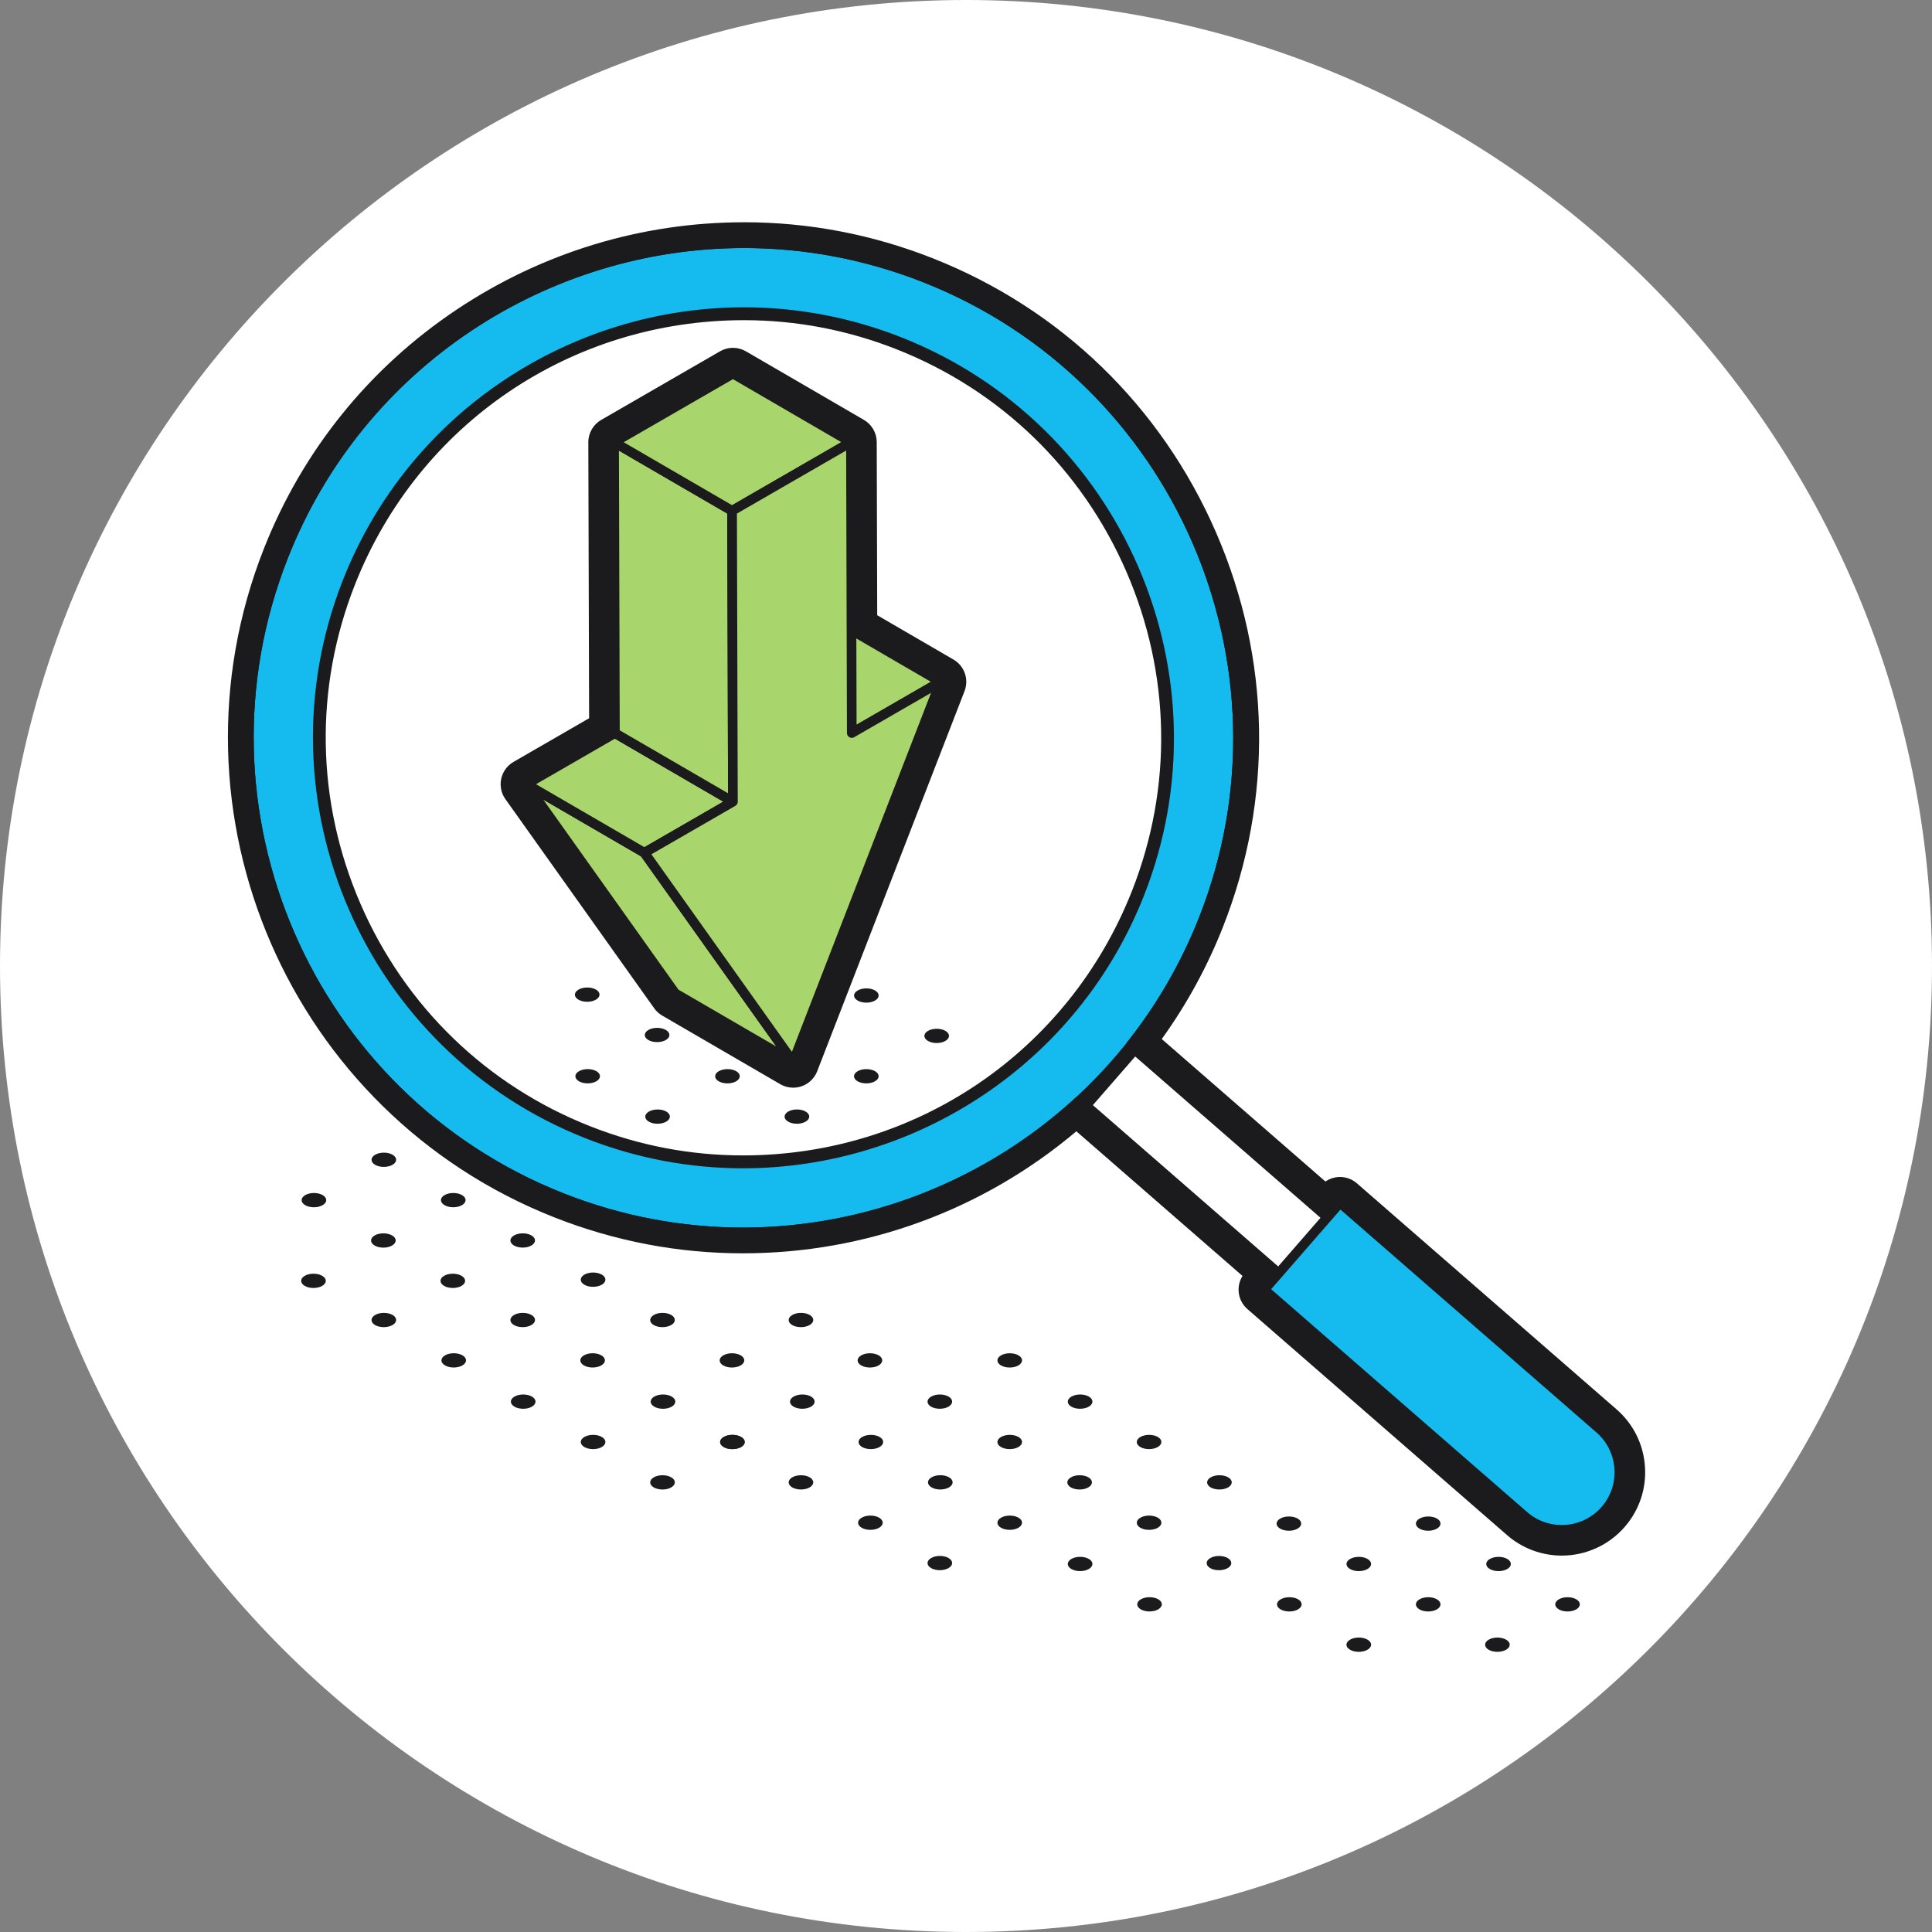
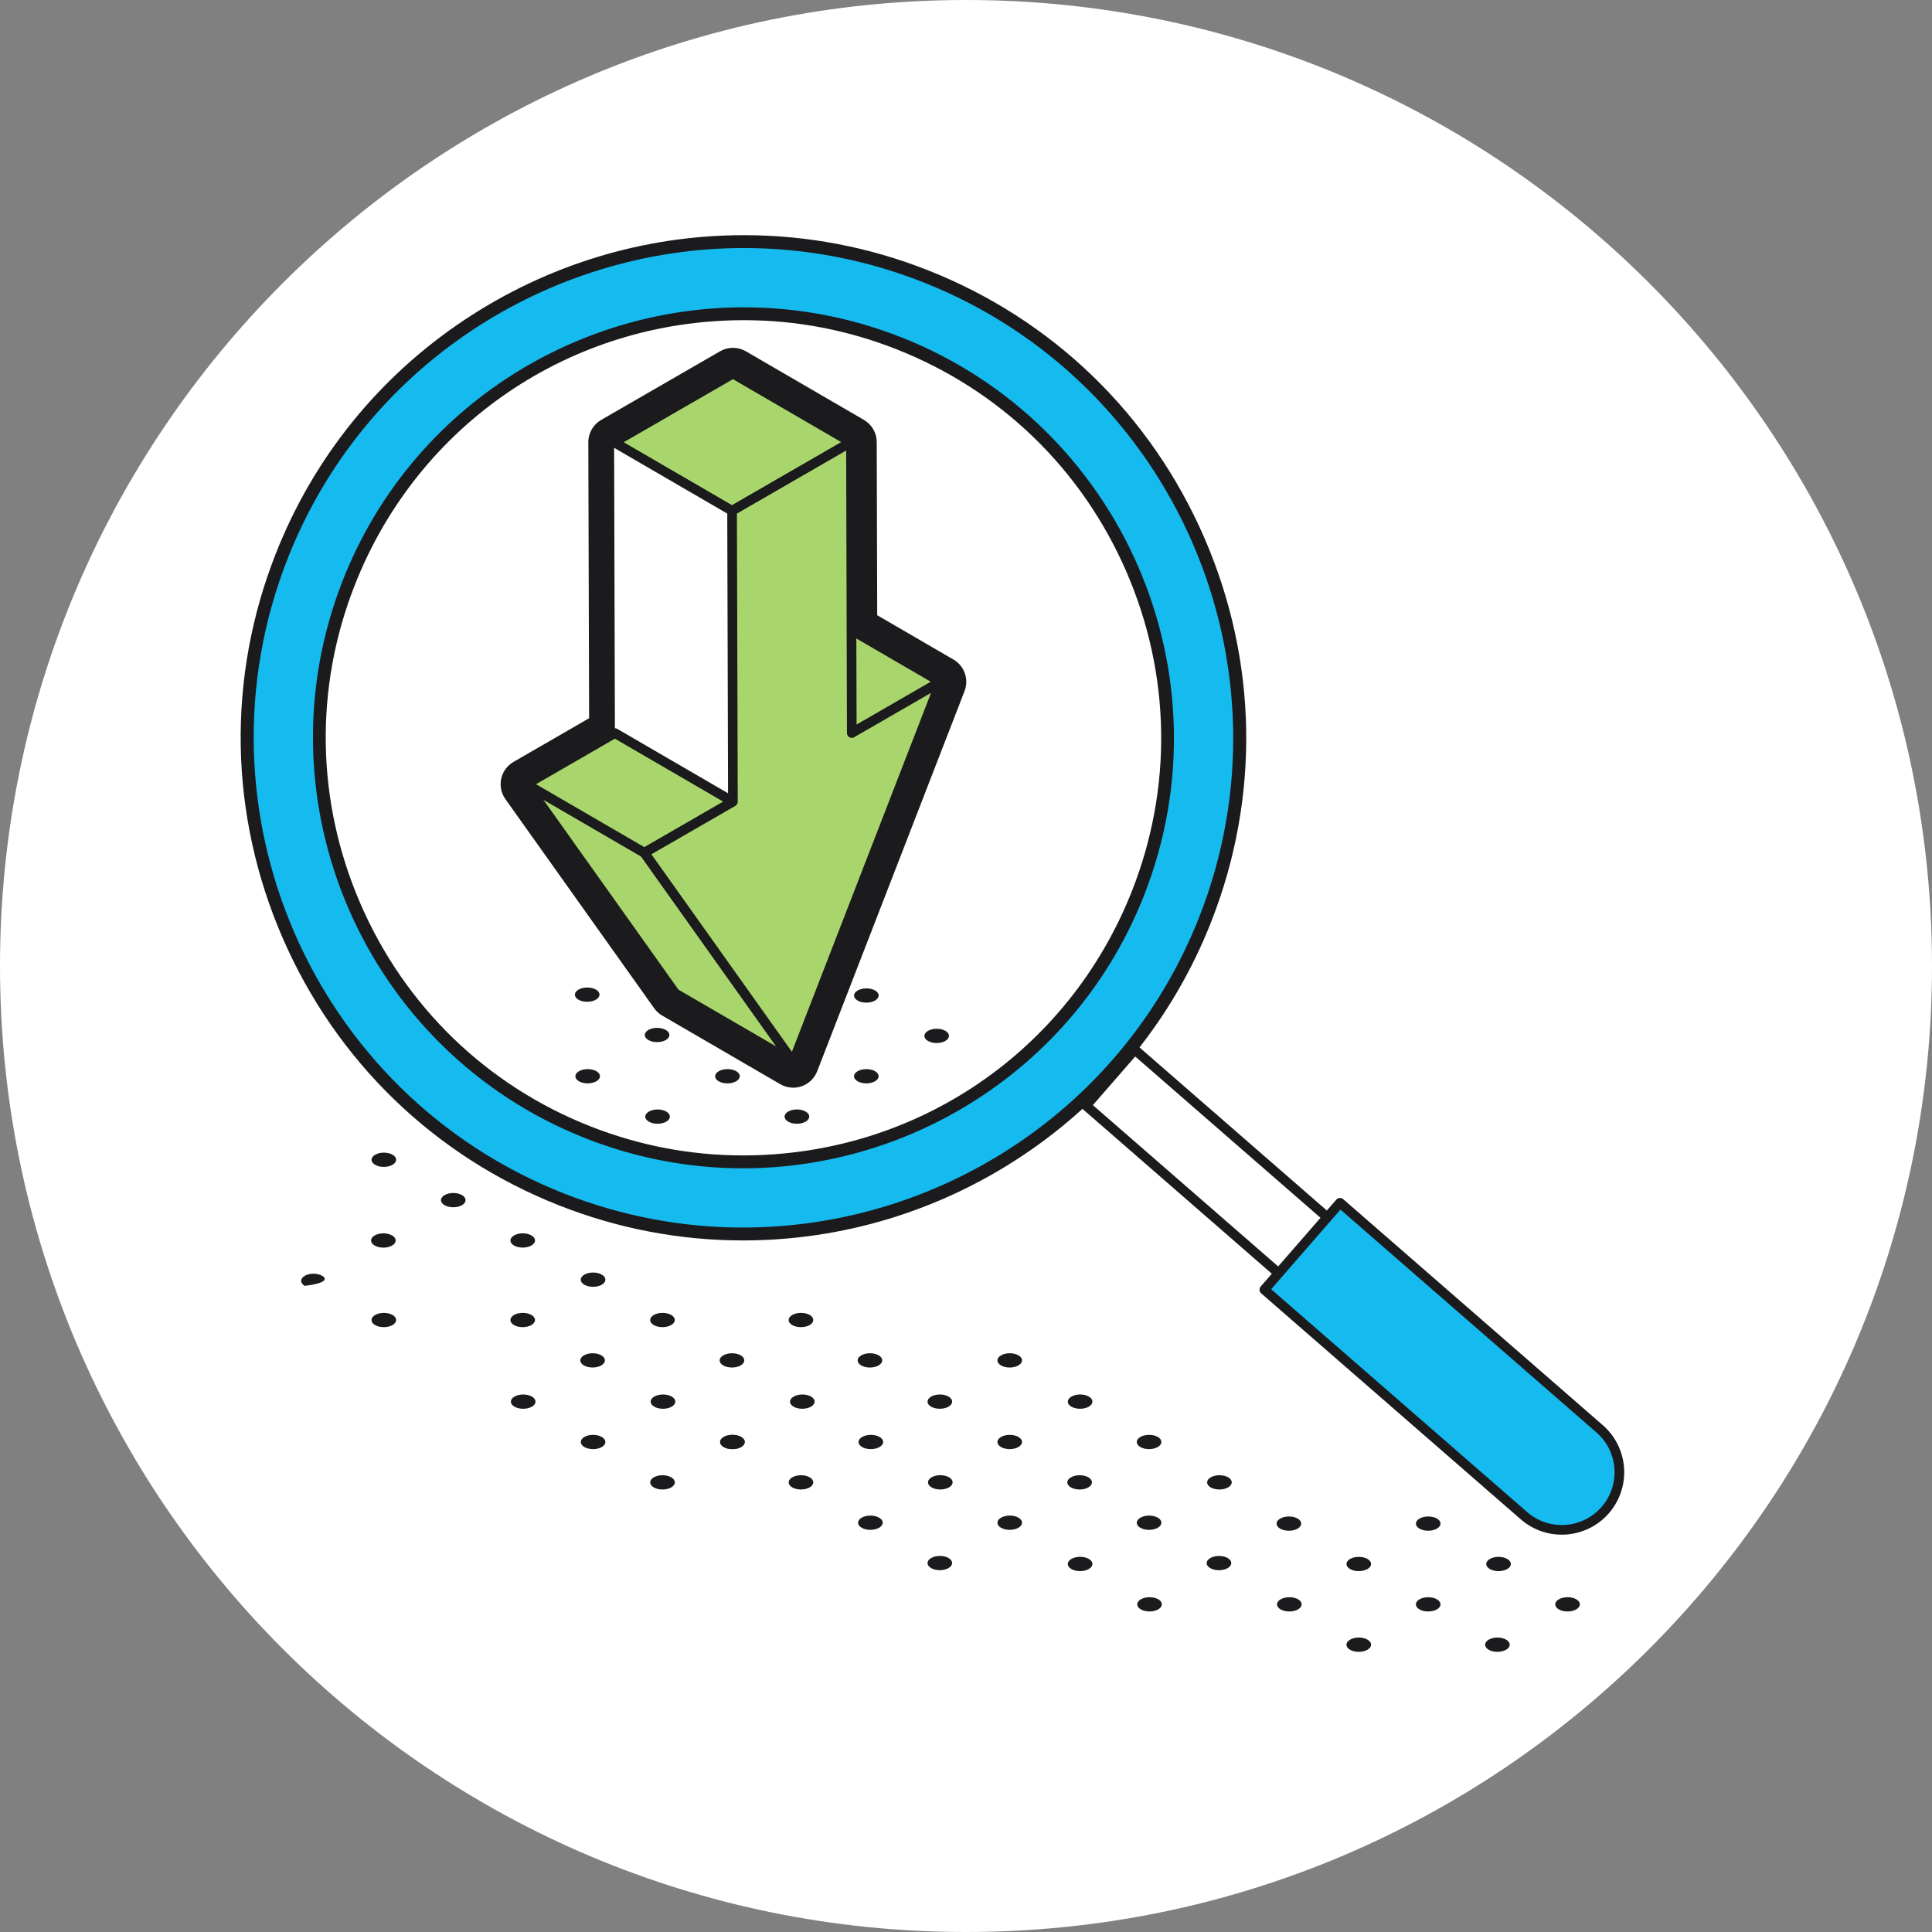
<svg xmlns="http://www.w3.org/2000/svg" width="200" height="200" viewBox="0 0 200 200" fill="none">
  <rect x="0" y="0" width="200" height="200" fill="#808080" stroke="none" />
  <g clip-path="url(#clip0_900_12673)">
    <path d="M100 200C155.228 200 200 155.228 200 100C200 44.772 155.228 0 100 0C44.772 0 0 44.772 0 100C0 155.228 44.772 200 100 200Z" fill="white" />
    <path d="M146.944 166.604C147.439 166.891 148.245 166.891 148.747 166.603C149.244 166.316 149.247 165.848 148.752 165.56C148.255 165.271 147.447 165.271 146.949 165.559C146.449 165.848 146.447 166.315 146.944 166.604Z" fill="#1B1A1C" />
    <path d="M125.285 162.333C125.78 162.62 126.587 162.62 127.088 162.332C127.587 162.045 127.588 161.577 127.093 161.289C126.596 161 125.788 161 125.291 161.288C124.791 161.577 124.787 162.044 125.285 162.333Z" fill="#1B1A1C" />
    <path d="M118.048 158.155C118.543 158.443 119.351 158.443 119.851 158.155C120.351 157.867 120.353 157.397 119.86 157.111C119.361 156.821 118.555 156.821 118.055 157.111C117.555 157.4 117.552 157.867 118.049 158.156L118.048 158.155Z" fill="#1B1A1C" />
    <path d="M110.859 153.977C111.353 154.264 112.161 154.264 112.661 153.976C113.161 153.688 113.164 153.22 112.671 152.932C112.173 152.643 111.365 152.643 110.865 152.932C110.365 153.221 110.363 153.689 110.86 153.979L110.859 153.977Z" fill="#1B1A1C" />
    <path d="M125.331 153.977C125.825 154.264 126.633 154.264 127.133 153.976C127.633 153.688 127.636 153.22 127.143 152.932C126.645 152.643 125.837 152.643 125.337 152.932C124.837 153.221 124.835 153.689 125.332 153.979L125.331 153.977Z" fill="#1B1A1C" />
    <path d="M103.625 158.154C104.12 158.44 104.927 158.44 105.424 158.154C105.925 157.864 105.928 157.396 105.433 157.11C104.936 156.82 104.128 156.82 103.628 157.11C103.131 157.396 103.128 157.864 103.625 158.154Z" fill="#1B1A1C" />
    <path d="M96.436 153.974C96.933 154.264 97.741 154.264 98.239 153.976C98.74 153.686 98.743 153.218 98.244 152.929C97.747 152.64 96.939 152.64 96.439 152.929C95.941 153.217 95.939 153.685 96.436 153.974Z" fill="#1B1A1C" />
    <path d="M91.055 148.753C90.56 148.466 89.753 148.466 89.252 148.754C88.753 149.041 88.752 149.509 89.245 149.796C89.744 150.085 90.551 150.085 91.048 149.797C91.548 149.508 91.551 149.041 91.053 148.752L91.055 148.753Z" fill="#1B1A1C" />
    <path d="M105.431 148.753C104.936 148.466 104.129 148.466 103.628 148.754C103.129 149.041 103.128 149.509 103.621 149.796C104.12 150.085 104.927 150.085 105.424 149.797C105.924 149.508 105.927 149.041 105.429 148.752L105.431 148.753Z" fill="#1B1A1C" />
    <path d="M119.856 148.753C119.361 148.466 118.555 148.466 118.053 148.754C117.555 149.041 117.553 149.509 118.047 149.796C118.545 150.085 119.352 150.085 119.849 149.797C120.349 149.508 120.352 149.041 119.855 148.752L119.856 148.753Z" fill="#1B1A1C" />
    <path d="M98.188 162.33C98.688 162.041 98.691 161.574 98.197 161.286C97.7 160.997 96.892 160.997 96.392 161.286C95.893 161.574 95.892 162.041 96.389 162.33C96.884 162.617 97.691 162.617 98.188 162.33Z" fill="#1B1A1C" />
    <path d="M91.008 157.11C90.511 156.82 89.703 156.82 89.203 157.11C88.704 157.396 88.703 157.864 89.2 158.154C89.697 158.443 90.505 158.443 91.003 158.154C91.503 157.864 91.505 157.399 91.008 157.11Z" fill="#1B1A1C" />
    <path d="M119.905 165.559C119.408 165.269 118.6 165.269 118.1 165.559C117.603 165.847 117.6 166.313 118.097 166.603C118.592 166.889 119.399 166.889 119.896 166.603C120.397 166.313 120.4 165.847 119.905 165.559Z" fill="#1B1A1C" />
    <path d="M112.716 161.38C112.219 161.091 111.411 161.091 110.911 161.38C110.413 161.667 110.411 162.135 110.908 162.424C111.405 162.713 112.213 162.713 112.711 162.425C113.212 162.136 113.215 161.669 112.716 161.38Z" fill="#1B1A1C" />
    <path d="M83.819 152.931C83.324 152.644 82.517 152.644 82.016 152.932C81.519 153.219 81.516 153.687 82.011 153.975C82.509 154.264 83.316 154.264 83.813 153.976C84.313 153.687 84.316 153.22 83.819 152.931Z" fill="#1B1A1C" />
    <path d="M69.487 152.932C68.989 152.643 68.181 152.643 67.684 152.931C67.184 153.22 67.181 153.687 67.679 153.977C68.177 154.267 68.984 154.267 69.484 153.977C69.981 153.689 69.984 153.221 69.487 152.932Z" fill="#1B1A1C" />
    <path d="M76.723 148.754C76.225 148.465 75.417 148.465 74.92 148.753C74.419 149.042 74.416 149.509 74.915 149.798C75.412 150.088 76.22 150.088 76.72 149.798C77.217 149.512 77.22 149.044 76.723 148.754Z" fill="#1B1A1C" />
    <path d="M148.753 157.202C148.256 156.913 147.448 156.913 146.948 157.202C146.451 157.49 146.448 157.957 146.945 158.246C147.44 158.534 148.247 158.534 148.745 158.246C149.245 157.957 149.248 157.49 148.753 157.202Z" fill="#1B1A1C" />
    <path d="M134.331 157.202C133.833 156.913 133.025 156.913 132.525 157.202C132.028 157.49 132.025 157.957 132.523 158.246C133.017 158.534 133.824 158.534 134.323 158.246C134.823 157.957 134.825 157.49 134.331 157.202Z" fill="#1B1A1C" />
    <path d="M163.179 165.56C162.681 165.27 161.873 165.27 161.373 165.56C160.875 165.846 160.873 166.314 161.371 166.604C161.865 166.89 162.672 166.89 163.169 166.604C163.669 166.314 163.673 165.848 163.179 165.56Z" fill="#1B1A1C" />
    <path d="M155.912 170.78C156.411 170.492 156.412 170.026 155.917 169.738C155.42 169.448 154.612 169.448 154.115 169.736C153.615 170.026 153.612 170.492 154.109 170.783C154.604 171.07 155.411 171.068 155.912 170.78Z" fill="#1B1A1C" />
    <path d="M141.56 170.781C142.06 170.492 142.063 170.025 141.565 169.736C141.068 169.446 140.26 169.446 139.76 169.736C139.26 170.025 139.257 170.492 139.755 170.781C140.252 171.07 141.06 171.07 141.56 170.781Z" fill="#1B1A1C" />
    <path d="M156.032 161.381C155.537 161.093 154.731 161.093 154.232 161.381C153.732 161.67 153.729 162.137 154.224 162.425C154.721 162.714 155.529 162.714 156.029 162.425C156.528 162.137 156.529 161.67 156.032 161.381Z" fill="#1B1A1C" />
    <path d="M141.563 161.381C141.068 161.093 140.261 161.093 139.763 161.381C139.263 161.67 139.26 162.137 139.755 162.425C140.252 162.714 141.06 162.714 141.56 162.425C142.059 162.137 142.06 161.67 141.563 161.381Z" fill="#1B1A1C" />
    <path d="M134.376 165.558C133.881 165.271 133.073 165.271 132.573 165.559C132.073 165.847 132.071 166.316 132.564 166.603C133.063 166.892 133.869 166.892 134.369 166.603C134.869 166.314 134.872 165.846 134.375 165.556L134.376 165.558Z" fill="#1B1A1C" />
    <path d="M74.868 141.349C75.363 141.637 76.171 141.637 76.671 141.349C77.171 141.061 77.173 140.592 76.68 140.305C76.181 140.016 75.375 140.016 74.875 140.305C74.375 140.594 74.372 141.061 74.869 141.35L74.868 141.349Z" fill="#1B1A1C" />
    <path d="M89.151 141.349C89.645 141.637 90.453 141.637 90.953 141.349C91.453 141.061 91.456 140.592 90.963 140.305C90.464 140.016 89.657 140.016 89.157 140.305C88.657 140.594 88.655 141.061 89.152 141.35L89.151 141.349Z" fill="#1B1A1C" />
    <path d="M103.623 141.349C104.117 141.637 104.925 141.637 105.425 141.349C105.925 141.061 105.928 140.592 105.435 140.305C104.936 140.016 104.129 140.016 103.629 140.305C103.129 140.594 103.127 141.061 103.624 141.35L103.623 141.349Z" fill="#1B1A1C" />
    <path d="M67.677 137.171C68.172 137.457 68.98 137.457 69.48 137.169C69.98 136.881 69.983 136.413 69.489 136.125C68.992 135.836 68.184 135.836 67.684 136.125C67.184 136.415 67.181 136.883 67.679 137.172L67.677 137.171Z" fill="#1B1A1C" />
    <path d="M82.011 137.171C82.505 137.457 83.313 137.457 83.813 137.169C84.313 136.881 84.316 136.413 83.823 136.125C83.325 135.836 82.517 135.836 82.017 136.125C81.517 136.415 81.515 136.883 82.012 137.172L82.011 137.171Z" fill="#1B1A1C" />
    <path d="M53.207 137.171C53.701 137.457 54.509 137.457 55.009 137.169C55.509 136.881 55.512 136.413 55.019 136.125C54.521 135.836 53.713 135.836 53.213 136.125C52.713 136.415 52.711 136.883 53.208 137.172L53.207 137.171Z" fill="#1B1A1C" />
    <path d="M38.829 137.171C39.324 137.457 40.132 137.457 40.632 137.169C41.132 136.881 41.135 136.413 40.641 136.125C40.144 135.836 39.336 135.836 38.836 136.125C38.336 136.415 38.333 136.883 38.831 137.172L38.829 137.171Z" fill="#1B1A1C" />
    <path d="M60.445 141.348C60.94 141.635 61.747 141.635 62.244 141.348C62.745 141.059 62.748 140.591 62.253 140.304C61.756 140.015 60.948 140.015 60.448 140.304C59.951 140.591 59.948 141.059 60.445 141.348Z" fill="#1B1A1C" />
-     <path d="M46.068 141.348C46.563 141.635 47.369 141.635 47.867 141.348C48.368 141.059 48.371 140.591 47.876 140.304C47.379 140.015 46.571 140.015 46.071 140.304C45.573 140.591 45.571 141.059 46.068 141.348Z" fill="#1B1A1C" />
    <path d="M62.3 131.948C61.801 131.659 60.995 131.659 60.495 131.948C59.995 132.238 59.992 132.704 60.489 132.994C60.987 133.283 61.795 133.283 62.295 132.994C62.795 132.704 62.797 132.238 62.3 131.948Z" fill="#1B1A1C" />
    <path d="M55.008 128.936C55.508 128.646 55.511 128.18 55.017 127.892C54.52 127.602 53.712 127.602 53.212 127.892C52.713 128.18 52.712 128.646 53.209 128.936C53.704 129.222 54.511 129.222 55.008 128.936Z" fill="#1B1A1C" />
-     <path d="M47.78 132.071C47.283 131.781 46.475 131.781 45.977 132.069C45.477 132.359 45.475 132.825 45.972 133.115C46.467 133.403 47.275 133.403 47.775 133.115C48.272 132.827 48.275 132.359 47.78 132.071Z" fill="#1B1A1C" />
    <path d="M47.827 123.715C47.329 123.426 46.521 123.426 46.021 123.715C45.523 124.002 45.521 124.47 46.019 124.759C46.516 125.048 47.324 125.048 47.821 124.759C48.321 124.47 48.324 124.004 47.827 123.715Z" fill="#1B1A1C" />
    <path d="M83.953 145.618C84.453 145.329 84.456 144.862 83.963 144.574C83.465 144.285 82.657 144.285 82.157 144.574C81.657 144.864 81.655 145.33 82.152 145.62C82.647 145.906 83.453 145.906 83.953 145.618Z" fill="#1B1A1C" />
    <path d="M98.189 145.618C98.689 145.329 98.692 144.862 98.199 144.574C97.701 144.285 96.893 144.285 96.393 144.574C95.893 144.864 95.891 145.33 96.388 145.62C96.883 145.906 97.689 145.906 98.189 145.618Z" fill="#1B1A1C" />
    <path d="M112.711 145.618C113.211 145.329 113.213 144.862 112.72 144.574C112.223 144.285 111.415 144.285 110.915 144.574C110.415 144.864 110.412 145.33 110.909 145.62C111.404 145.906 112.211 145.906 112.711 145.618Z" fill="#1B1A1C" />
    <path d="M76.725 148.753C76.228 148.464 75.42 148.464 74.92 148.753C74.423 149.041 74.42 149.508 74.917 149.797C75.412 150.084 76.219 150.084 76.716 149.797C77.217 149.508 77.22 149.041 76.725 148.753Z" fill="#1B1A1C" />
    <path d="M69.536 144.574C69.039 144.285 68.231 144.285 67.731 144.574C67.233 144.861 67.231 145.329 67.728 145.618C68.225 145.908 69.033 145.908 69.531 145.62C70.032 145.33 70.035 144.864 69.536 144.574Z" fill="#1B1A1C" />
    <path d="M55.064 144.574C54.567 144.285 53.759 144.285 53.259 144.574C52.761 144.861 52.759 145.329 53.256 145.618C53.753 145.908 54.561 145.908 55.059 145.62C55.56 145.33 55.563 144.864 55.064 144.574Z" fill="#1B1A1C" />
    <path d="M62.3 148.753C61.803 148.464 60.995 148.464 60.495 148.753C59.996 149.04 59.995 149.508 60.492 149.797C60.991 150.086 61.797 150.086 62.295 149.797C62.795 149.508 62.797 149.042 62.3 148.753Z" fill="#1B1A1C" />
    <path d="M40.591 127.892C40.092 127.603 39.285 127.603 38.788 127.891C38.288 128.18 38.285 128.648 38.783 128.937C39.28 129.227 40.088 129.227 40.588 128.937C41.087 128.651 41.088 128.181 40.591 127.892Z" fill="#1B1A1C" />
-     <path d="M33.355 132.071C32.856 131.781 32.049 131.781 31.552 132.069C31.052 132.359 31.049 132.825 31.547 133.115C32.044 133.404 32.852 133.404 33.352 133.115C33.851 132.828 33.852 132.36 33.355 132.071Z" fill="#1B1A1C" />
+     <path d="M33.355 132.071C32.856 131.781 32.049 131.781 31.552 132.069C31.052 132.359 31.049 132.825 31.547 133.115C33.851 132.828 33.852 132.36 33.355 132.071Z" fill="#1B1A1C" />
    <path d="M40.637 119.536C40.143 119.249 39.336 119.249 38.835 119.537C38.337 119.824 38.335 120.292 38.829 120.58C39.328 120.869 40.135 120.869 40.632 120.581C41.132 120.292 41.135 119.825 40.637 119.536Z" fill="#1B1A1C" />
-     <path d="M33.401 123.715C32.907 123.427 32.099 123.427 31.601 123.715C31.1 124.004 31.097 124.471 31.592 124.759C32.089 125.048 32.897 125.048 33.397 124.759C33.896 124.472 33.897 124.004 33.4 123.715H33.401Z" fill="#1B1A1C" />
    <path d="M88.779 111.936C89.273 112.223 90.08 112.223 90.581 111.935C91.079 111.648 91.081 111.18 90.587 110.892C90.089 110.603 89.281 110.603 88.784 110.891C88.284 111.18 88.281 111.647 88.779 111.936Z" fill="#1B1A1C" />
    <path d="M67.12 107.665C67.615 107.952 68.421 107.952 68.923 107.664C69.421 107.377 69.423 106.909 68.928 106.621C68.431 106.332 67.623 106.332 67.125 106.62C66.625 106.909 66.621 107.376 67.12 107.665Z" fill="#1B1A1C" />
    <path d="M59.883 103.487C60.377 103.775 61.185 103.775 61.685 103.487C62.185 103.199 62.188 102.729 61.695 102.443C61.196 102.153 60.389 102.153 59.889 102.443C59.389 102.732 59.387 103.199 59.884 103.488L59.883 103.487Z" fill="#1B1A1C" />
    <path d="M68.969 116.114C69.469 115.824 69.472 115.358 68.979 115.07C68.481 114.78 67.673 114.78 67.173 115.07C66.673 115.359 66.671 115.826 67.168 116.115C67.663 116.402 68.469 116.402 68.969 116.114Z" fill="#1B1A1C" />
    <path d="M61.741 110.891C61.244 110.601 60.436 110.601 59.936 110.891C59.439 111.179 59.436 111.645 59.933 111.935C60.428 112.221 61.235 112.221 61.732 111.935C62.233 111.645 62.236 111.179 61.741 110.891Z" fill="#1B1A1C" />
    <path d="M90.589 102.534C90.092 102.245 89.284 102.245 88.784 102.534C88.287 102.822 88.284 103.289 88.781 103.578C89.276 103.866 90.083 103.866 90.581 103.578C91.081 103.289 91.084 102.822 90.589 102.534Z" fill="#1B1A1C" />
    <path d="M83.396 116.113C83.896 115.824 83.899 115.357 83.401 115.068C82.904 114.778 82.096 114.778 81.596 115.068C81.096 115.357 81.093 115.824 81.591 116.113C82.088 116.402 82.896 116.402 83.396 116.113Z" fill="#1B1A1C" />
    <path d="M97.868 106.713C97.373 106.425 96.567 106.425 96.068 106.713C95.568 107.002 95.565 107.469 96.06 107.757C96.557 108.046 97.365 108.046 97.865 107.757C98.364 107.469 98.365 107.002 97.868 106.713Z" fill="#1B1A1C" />
    <path d="M76.212 110.89C75.717 110.603 74.909 110.603 74.409 110.891C73.909 111.179 73.907 111.648 74.4 111.935C74.899 112.224 75.705 112.224 76.205 111.935C76.705 111.646 76.708 111.178 76.211 110.888L76.212 110.89Z" fill="#1B1A1C" />
    <path d="M117.468 108.663L112.428 114.451L132.518 131.94L137.557 126.152L117.468 108.663Z" fill="white" stroke="#1B1A1C" stroke-linecap="round" stroke-linejoin="round" />
    <path d="M130.883 133.508L138.715 124.511L165.591 147.908C168.074 150.07 168.335 153.839 166.174 156.322C164.012 158.805 160.242 159.066 157.76 156.905L130.883 133.508Z" fill="#15BBEE" stroke="#1B1A1C" stroke-linecap="round" stroke-linejoin="round" />
    <path d="M76.903 127.744C70.465 127.744 64.144 126.539 58.112 124.159C45.369 119.131 35.339 109.424 29.868 96.825C24.396 84.225 24.153 70.269 29.18 57.525C36.973 37.775 55.753 25.011 77.023 25.011C83.46 25.011 89.781 26.216 95.813 28.596C108.556 33.624 118.587 43.331 124.057 55.929C129.528 68.528 129.772 82.485 124.744 95.228C116.952 114.98 98.173 127.744 76.903 127.744ZM77.015 32.479C58.836 32.479 42.787 43.387 36.127 60.267C31.831 71.156 32.04 83.081 36.715 93.851C41.389 104.619 49.963 112.915 60.852 117.212C66.005 119.244 71.408 120.276 76.909 120.276C95.087 120.276 111.136 109.369 117.796 92.488C122.092 81.599 121.883 69.672 117.209 58.904C112.533 48.136 103.961 39.84 93.072 35.543C87.919 33.511 82.515 32.479 77.015 32.479Z" fill="#15BBEE" />
    <path d="M77.023 25.677C83.203 25.677 89.481 26.814 95.569 29.216C121.573 39.476 134.383 68.978 124.124 94.982C116.267 114.9 97.12 127.076 76.903 127.076C70.723 127.076 64.445 125.938 58.356 123.537C32.351 113.277 19.541 83.774 29.8 57.769C37.657 37.853 56.805 25.677 77.021 25.676M76.909 120.941C94.68 120.941 111.508 110.238 118.416 92.732C127.435 69.874 116.175 43.941 93.317 34.924C87.967 32.813 82.445 31.813 77.015 31.813C59.243 31.813 42.416 42.516 35.508 60.022C26.489 82.881 37.749 108.813 60.608 117.832C65.959 119.942 71.479 120.942 76.911 120.942M77.025 24.344H77.023C66.693 24.344 56.671 27.388 48.037 33.146C39.199 39.042 32.464 47.388 28.561 57.281C23.468 70.189 23.716 84.328 29.256 97.089C34.797 109.852 44.959 119.685 57.867 124.778C63.976 127.189 70.38 128.41 76.903 128.41C87.232 128.41 97.255 125.366 105.887 119.608C114.725 113.712 121.46 105.366 125.363 95.472C130.456 82.564 130.208 68.425 124.668 55.664C119.128 42.902 108.967 33.068 96.059 27.976C89.949 25.565 83.545 24.344 77.025 24.344ZM76.909 119.608C71.493 119.608 66.172 118.593 61.097 116.59C50.373 112.36 41.931 104.189 37.327 93.585C32.723 82.98 32.517 71.234 36.748 60.51C43.307 43.886 59.112 33.145 77.015 33.145C82.431 33.145 87.752 34.161 92.828 36.164C103.552 40.394 111.993 48.565 116.597 59.169C121.201 69.773 121.407 81.52 117.176 92.242C110.617 108.866 94.812 119.608 76.909 119.608Z" fill="#1B1A1C" />
-     <path d="M77.021 25.676C83.2 25.676 89.481 26.815 95.568 29.216C121.573 39.476 134.383 68.979 124.123 94.983C122.233 99.771 119.688 104.108 116.636 107.94L137.403 126.019L138.715 124.511L165.591 147.908C168.075 150.071 168.336 153.837 166.173 156.323C164.993 157.679 163.337 158.372 161.672 158.372C160.283 158.372 158.888 157.889 157.759 156.907L130.883 133.51L132.363 131.81L111.411 113.571C102.064 122.203 89.697 127.08 76.901 127.08C70.723 127.08 64.441 125.941 58.355 123.54C32.351 113.28 19.54 83.778 29.8 57.772C37.659 37.855 56.803 25.677 77.021 25.679M77.021 23.009C66.427 23.009 56.148 26.13 47.296 32.035C38.232 38.081 31.324 46.643 27.32 56.791C16.52 84.163 30.004 115.217 57.376 126.018C63.641 128.49 70.211 129.743 76.901 129.743C89.595 129.743 101.76 125.275 111.424 117.112L128.625 132.086C128.327 132.56 128.183 133.121 128.223 133.689C128.272 134.395 128.599 135.052 129.132 135.516L156.008 158.913C157.579 160.281 159.591 161.035 161.672 161.035C164.172 161.035 166.545 159.954 168.185 158.07C169.699 156.331 170.444 154.107 170.285 151.807C170.127 149.507 169.081 147.407 167.341 145.893L140.465 122.496C139.979 122.072 139.356 121.84 138.715 121.84C138.653 121.84 138.592 121.842 138.531 121.847C138.052 121.88 137.595 122.042 137.205 122.308L120.264 107.56C122.848 103.976 124.975 100.084 126.601 95.957C131.824 82.718 131.572 68.219 125.889 55.13C120.207 42.04 109.785 31.955 96.545 26.732C90.28 24.26 83.712 23.007 77.02 23.007L77.021 23.009Z" fill="#1B1A1C" />
    <path d="M88.176 75.883L75.96 68.784L85.145 63.48L97.361 70.581L88.176 75.883Z" fill="#A9D66C" stroke="#1B1A1C" stroke-linecap="round" stroke-linejoin="round" />
    <path d="M82.109 109.929L69.893 102.83L54.491 81.18L66.708 88.278L82.109 109.929Z" fill="#A9D66C" stroke="#1B1A1C" stroke-linecap="round" stroke-linejoin="round" />
    <path d="M66.708 88.278L54.491 81.179L63.655 75.889L75.871 82.989L66.708 88.278Z" fill="#A9D66C" stroke="#1B1A1C" stroke-linecap="round" stroke-linejoin="round" />
-     <path d="M75.871 82.989L63.655 75.889L63.569 45.778L75.785 52.877L75.871 82.989Z" fill="#A9D66C" stroke="#1B1A1C" stroke-linecap="round" stroke-linejoin="round" />
    <path d="M75.785 52.877L63.569 45.778L75.875 38.673L88.091 45.773L75.785 52.877Z" fill="#A9D66C" stroke="#1B1A1C" stroke-linecap="round" stroke-linejoin="round" />
    <path d="M88.176 75.883L97.361 70.581L82.109 109.928L66.708 88.278L75.871 82.989L75.785 52.877L88.091 45.773L88.176 75.883Z" fill="#A9D66C" stroke="#1B1A1C" stroke-linecap="round" stroke-linejoin="round" />
    <path d="M75.875 38.673L88.091 45.772L88.147 65.225L97.361 70.582L82.111 109.929L69.895 102.831L54.492 81.18L63.656 75.889L63.571 45.779L75.876 38.673M75.875 36.007C75.415 36.007 74.955 36.126 74.541 36.364L62.236 43.469C61.408 43.947 60.9 44.831 60.903 45.787L60.984 74.352L53.159 78.871C52.508 79.247 52.047 79.879 51.887 80.612C51.727 81.347 51.884 82.114 52.319 82.725L67.721 104.376C67.943 104.686 68.225 104.945 68.555 105.136L80.771 112.235C81.183 112.475 81.645 112.596 82.111 112.596C82.408 112.596 82.707 112.547 82.993 112.446C83.729 112.188 84.315 111.62 84.597 110.892L99.848 71.544C100.323 70.322 99.836 68.933 98.701 68.275L90.809 63.688L90.759 45.764C90.756 44.818 90.251 43.943 89.432 43.467L77.216 36.368C76.801 36.127 76.339 36.007 75.876 36.007H75.875Z" fill="#1B1A1C" />
  </g>
  <defs>
    <clipPath id="clip0_900_12673">
      <rect width="200" height="200" fill="white" />
    </clipPath>
  </defs>
</svg>